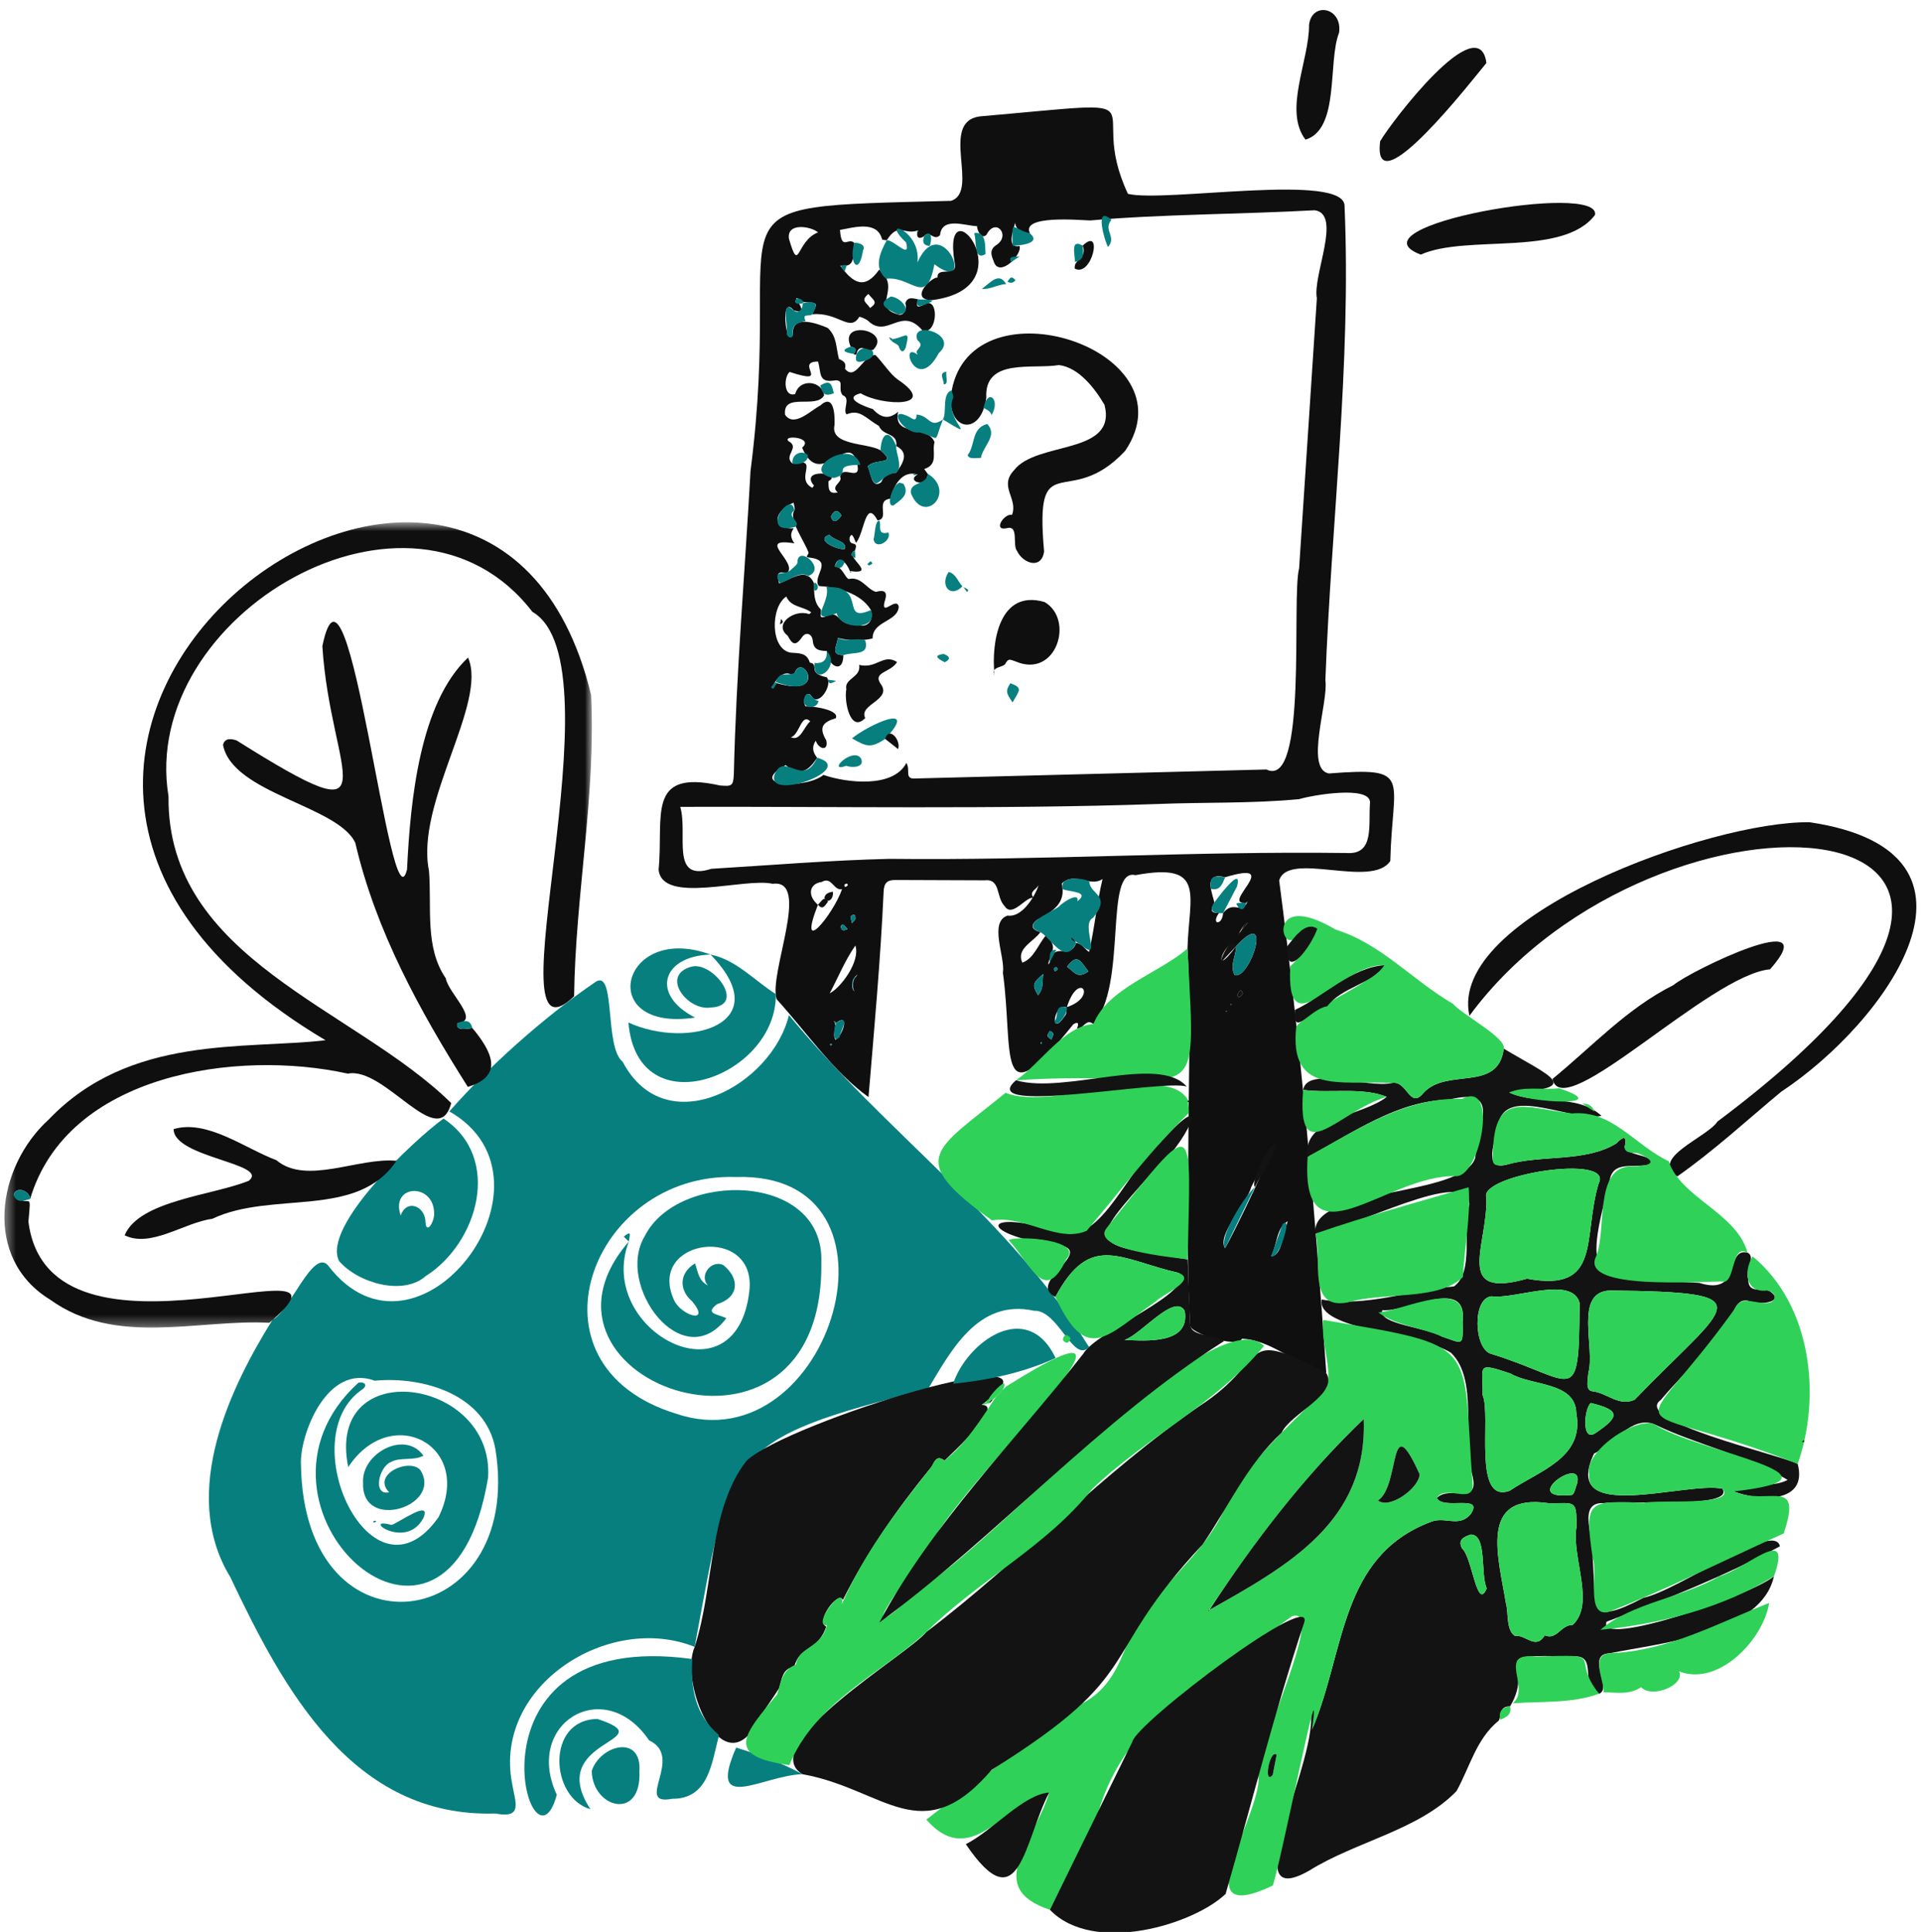
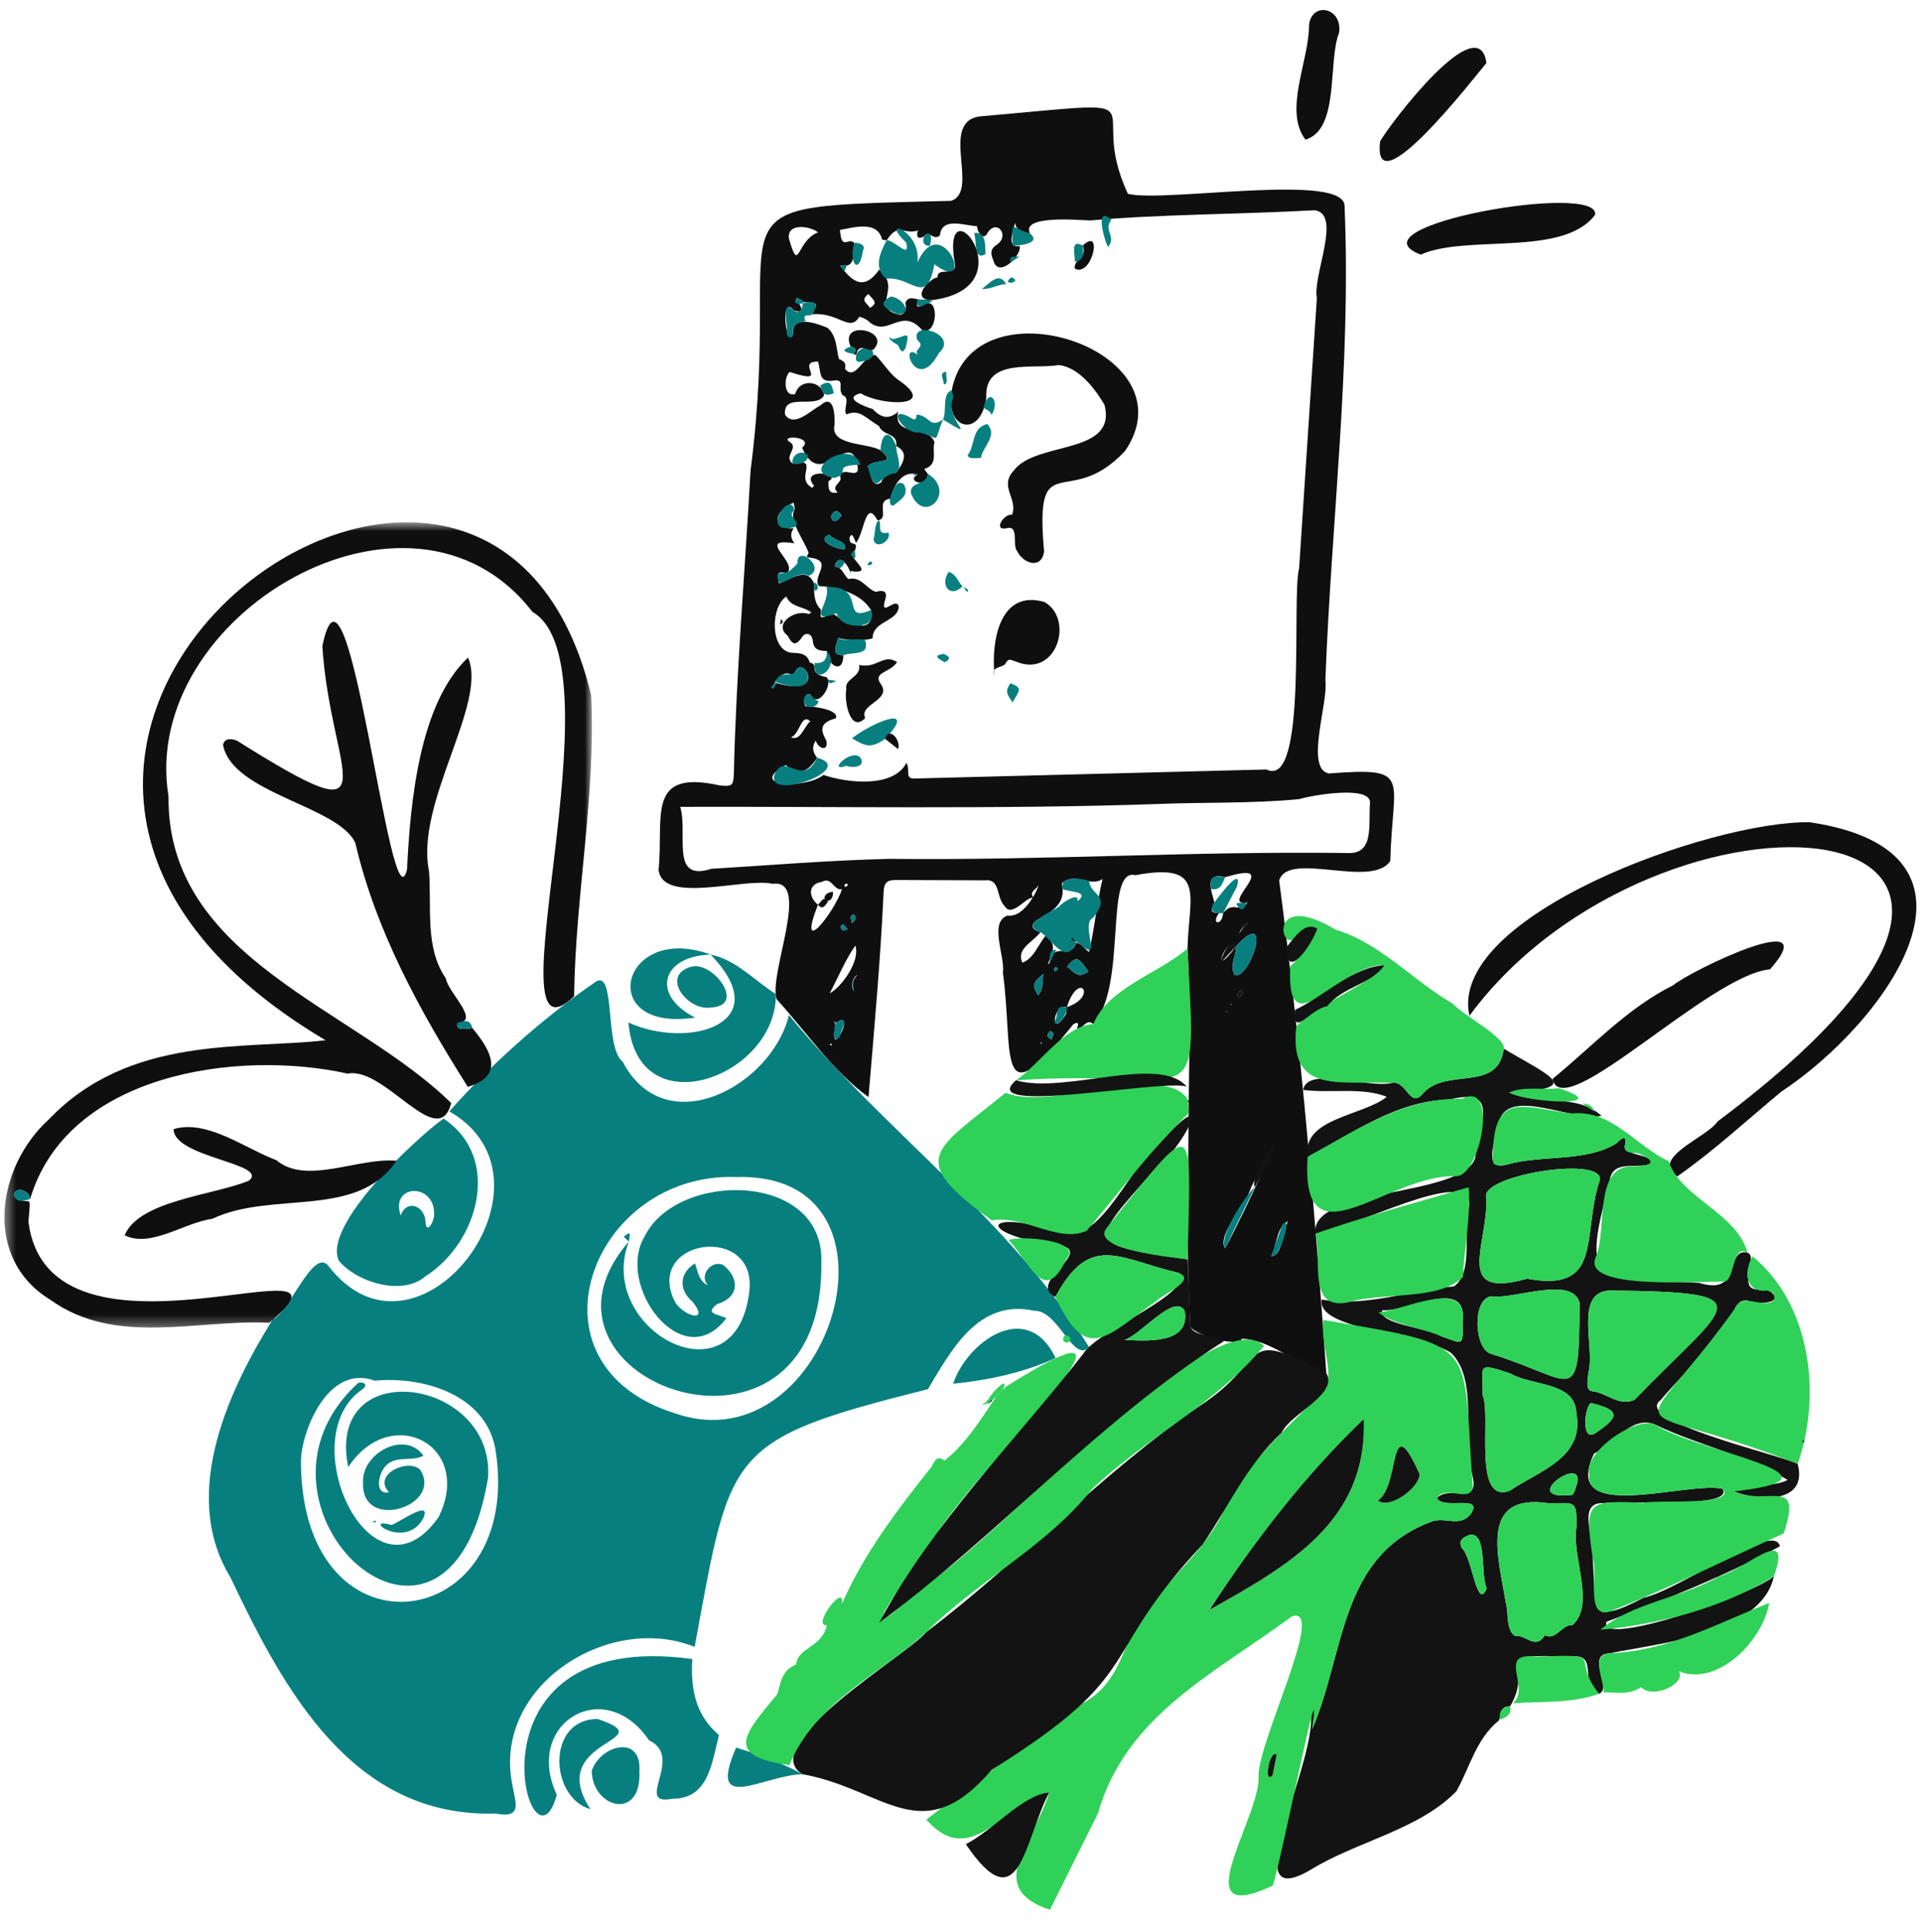
<svg xmlns="http://www.w3.org/2000/svg" width="179" height="180" fill="none">
  <style>.B{fill:#077f7f}.C{fill:#131313}.D{fill:#100f10}.E{fill:#30d158}</style>
  <path d="M28.043 136.402c.218 18.716 20.869 15.854 18.122-1.371-.9-5.088-6.695-6.822-11.252-6.392-4.472-1.66-6.993 5.116-6.87 7.763zm40.555-26.739c-13.499-.487-20.32 17.566-5.552 22.063 14.39 4.833 22.561-22.585 5.552-22.063zm-3.868 43.774c-8.012-3.21-18.726 3.617-17.024 12.665.294 1.812 1.093 3.365-1.548 2.861-13.311.401-19.705-11.51-24.705-22.039-4.833-7.924.187-17.931 3.951-23.977 1.554-.688 3.77-6.673 5.165-5.048 8.306 10.915 22.572-7.882 11.306-14.351 3.599-4.098 8.65-8.677 13.643-12.08 1.87-1.175.788 6.121 2.5 7.448 4.007 7.656 13.929 2.211 15.496-4.341 8.826 10.78 20.481 18.919 27.963 30.925-1.465 1.589-2.851-3.478-5.132-3.378-5.259-1.16-7.81 3.885-9.882 7.309-18.915 4.732-18.347 5.746-21.734 24.005z" class="B" />
  <path d="M77.529 97.321c-.057-.107-.148-.123-.191-.007.033.123.124.111.191.007zm37.268-3.722c-.046-.101-.12-.12-.162-.013.024.112.101.105.162.013zM78.759 82.643c.184-.072.342-.191.147-.324-.208.051-.314.139-.147.324zm35.615 11.576l-.2-.023c.063.073.12.074.2.023zm-17.379 3.038c.141-.014.106-.074.073-.172-.143.014-.107.073-.073.172zm1.424-7.152c-.256.082-.245.196-.125.402.222-.131.38-.199.125-.402zm-19.445-3.541c-.278-.305-.452-.631-.648-.227.11.357.211.421.648.227zm.401-.556c.374-.355.423-.41.234-.8-.522.091-.291.314-.234.8zm36.431 6.564c-.195-.557-.325-.22-.522.106.093.429.336.13.522-.106zm-17.835 4.276c.175-.428.333-.611-.145-.796-.238.388-.396.482.145.796zM78.418 48.026c-.409-.644-.715-.457-.99.103.197.678.582.462.99-.103zm2.495-20.637c-.754.63-.194.757.156 1.302.795-.516.338-.703-.156-1.302zm16.293 63.356c-.992.845-1.057 1.038-.473 1.979.509-.65.361-.963.473-1.979zM77.282 49.818c-1.501.559 1.106 1.525 1.448 1.32.23-.736-1.051-.757-1.448-1.32zm-1.784 17.39c-.843-.818-.981 1.257-1.808 1.482.911.403 1.217-.989 1.808-1.482zm25.917 23.299c-.822-1.122-1.06-1.628-1.989-.446.729.552.985 1.157 1.989.446zm17.038 26.511c.988.081 1.148-2.334 1.546-3.231-1.078.555-.995 2.211-1.546 3.231zM77.309 92.547c.99-.481 2.885-2.946 2.396-4.455-.969 1.385-1.6 2.969-2.396 4.455zM73.52 22.263c.986 3.357.637.178 2.71-.612-.659-.567-2.964-.956-2.71.612zm51.975 57.212c2.61.164 1.992-2.61 2.166-4.725-.026-1.578-5.297-.687-6.598-.296-4.383.424-8.875.276-13.29.457-14.427.504-31.144.214-44.387.263.749 2.519-.986 7.034 2.897 5.771 5.528-.335 11.053-.795 16.59-.927 14.414.164 28.106-.731 42.622-.544zm-49.28 4.819c-1.988 5.094 1.45.879 2.251-1.458-.773.202-.957-1.216-1.88-.67-1.236.159-1.342 1.322-.37 2.128zm38.963 3.871c-.97-1.009-2.526 3.447.013-.014-.052 1.051-.623 1.764-.145 2.704 1.455.425 3.658-6.54.132-2.689zM72.361 63.645c4.896 1.427 2.394-2.91 1.692-.952-.001.056-.222.16-.333.15-1.248-.659-2.318 2.275-1.359.802zm44.247 46.909c-.49 1.739-3.245 4.467-2.459 5.751 1.954-3.515 6.908-14.44 2.459-5.751zM74.744 41.707c1.148-.969-1.883-1.22-1.272-.604 1.132.584-.54 1.356.378 2.089 2.667-.608.116 1.368 1.84 2.259.055-.074.163-.207.157-.213-1.431-1.663 2.787-1.184 1.355-.408-.011.652-.027 1.255.859 1.048-.736-.608.51-.916.22-1.457.168-1.153 1.892.461 1.625-1.031-.682-3.675-3.429 2.511-5.164-1.684zm1.113 12.656c.001.877-.041 1.761.626 2.417.114.259-.352 1.02.543.606 1.279-.626.948.959 2.794.804.992.387 1.612-.347 1.335-1.353-.989-1.664-3.367-2.154-4.854-2.241-.668-.889 1.465-2.365-.857-2.647-.5-.015-.116-.236-.102-.457-.367-1.073-1.889-3.08-1.323-3.95.099-.074-.038-.464-.066-.708-1.716.68-2.278 2.449.005 2.395-.365.505-.273.912.068 1.395-3.73-.607.428 1.807-.703 2.767-1.078-.23-.857.26-.735.96 1.038-.305 2.575-1.643 3.268.013zM99.4 93.868c-1.218-.564-1.68 3.07-.118.704.127-.179.078-.483.108-.73 2.984-.987 1.123-3.521.01.026zM83.514 41.577c.161-1.302-1.214-.907-1.612-1.889-1.24-.716-1.776-1.611-3.018-1.08-.39-.424.428-1.524-.367-1.786-.522-.646.316-1.532-.879-1.359-1.402.204-1.117-.813-1.414-1.78-2.286.022 1.358 2.289-2.645.97-.572.492-.558 2.391.515 2.059.451-1.565 2.562-1.174 2.694.119-.696 1.327-3.867-.339-3.635 1.81.834 1.215 2.377-.388 3.29-.867 1.235-1.132 1.368.787 1.318 1.825-.43 1.945 3.069 1.641 4.286 2.352 1.668 1.439-.524.687-1.192 1.511.308.562.339 2.135 1.251 1.473.28-.618.694-.91 1.381-.883.709-.926 1.237-1.899.003-2.507l.022.031zm-5.58 53.709l-.246-.175c.394.512-.205 1.192.162 1.764.641-.295 1.378-2.545.085-1.589zm37.558-8.369l.756-.924c-.275-.194-1.155 1.669-.756.924zM97.8 89.725c.401-2.165 1.878-.189 2.471-1.867.493-.008.811.575 1.204.837.548-2.331.714-4.531 1.26-6.797-1.205.809-2.582-.745-3.801.424.435 1.834-.833 2.599-2.303 3.379-.728.564-.41.935.317 1.147-.665.921-2.289 1.522-1.685 2.844 1.099-.401 1.475-1.73 2.219-2.565 1.12 1.183.486 1.447.178 2.729l.14-.13zm18.315-5.608c-2.51.23 3.647-4.079-1.953-2.385-1.999-.494-1.29 1.22-1.004 2.348-.258.506-.551 1.029.44.965-.809 1.125.288 1.232.371.029l-.028.035c1.022-1.341 1.732.213 2.317-1.121l-.143.128zM77.024 63.094c.597.607-.578 2.588-1.298 1.93-.582-1.038-1.024.377-.66.785.718-.019 3.151.315 2.821 1.102-1.246.378-1.61.851-.897 2.066.236 1.05-.703.848-.978.032-.385.569-.288 1.066.126 1.587-.922 1.456-1.774 1.648-2.929.686-3.73 2.082 1.962 2.232 3.518.916 2.169.747 6.508 1.255 7.731-1.118.424.69-.268 1.559.918 1.448l32.63-.836c3.881 1.895 2.314-15.937 3.046-18.744l1.654-25.166c-.418-2.099 2.376-7.863-.21-8.192-6.91.38-14.506.371-20.898.95-1.009-.03-6.558-.538-5.61 1.223-.655-.156-1.297-.207-1.399-1.012-.157.687-.856 2.408.418 2.171.259.803-1.915 3.035-2.419 1.423-.175-.471-.456-1.035.218-1.492 1.44-.893-.027-2.654-.883-.984-.496.525-.9-.498-.882-.797-1.115-.033-3.283-.906-3.45.841-.596.606-1.002-.546-1.477.091-.727.48-.736-.256-.562-.543-1.323.48-1.824-.817-2.925.928-.151-.029-.416-.024-.435-.09-.461-1.803-2.692-1.084-3.922-.877.151 2.004.729.655 1.334 1.206-.167 1.114.192 2.346-1.309 2.12 1.189 1.652 2.29 2.283 3.628.373 2.131 1.758-.78 3.448 1.726 4.169.515.202.905-.418.71-1.05.224-.642.714-.43 1.159-.363.043.276-.387.925.453.571 1.59-1.174 1.461 2.849-.016 2.344-1.975-2.351-3.275.822-5.067-.902-.232-.194-.789-.416-.827-.362-.883 1.472-1.937-.477-4.387-.249.546-1.071.532-1.09-.783-1.133-1.944-1.311 1.04 1.32-.925.779-1.335-1.66-.713 3.691-.082 2.246-.159-1.932 2.274-1.03 3.228-.625.893.784.785 1.913 1.063 2.905.419.175.717.368.555.905.998 1.211 1.636-1.223 2.834-1.288.682.674 1.353 1.765 2.085 2.29 3.942 2.645-1.452 2.49-3.459 1.284-1.786.465.546 1.3 1.134 1.468.763.828 1.486 1.005 2.363.254-.501 2.426 2.69 1.101 3.395 2.831-.276.852.416 2.078-.965 2.503l.317.432c.006 1.43-2.082.709-.933.078-1.43-.439-2.241 1.033-2.536 2.257-1.456.149-.014 1.872-1.194 2.017-1.131-2.066-1.214 1.12-2.002 2.094-.181-.298-.356-1.14-.602-.488-.09.966.906.15.49 1.212-1.175.453 2.265 2.293-.467 1.903-.296-.791-1.097-1.614-1.411-.426.678-.048.966 1.066 1.299 1.167 1.183-.263 1.648.924 2.534 1.2 1.052-.294 1.053.231.798.968-.293 1.367 1.149-.587 1.337.428-.133 1.424-2.443 1.297-2.44 2.941-.886.242-2.293.211-3.24-.048-.077.781-.735 1.578.519 1.61-.024 1.859-1.506.949-1.549-.386-.642-.034-1.223-.06-1.304-.96-.057-.64-.628-.883-1.002-.332-.651.959-.954.569-1.344-.149-1.365-1.037.629-2.501 1.984-2.005.031.02.145-.099.221-.153-.754-.598-1.885-.446-2.324-1.48-1.476.953-1.519 4.913.412 5.23.766.062 1.494-.013 1.777.923.957.179-.302.982 1.563 1.366zm2.763 27.872l.11-.15c-.489.29-.677 1.157-.279 1.544-.252-.387-.188-1.075.169-1.394zm1.141 11.251c-3.307-2.384-5.793-6.075-8.559-9.119-.781-2.353 3.255-11.239-.368-10.755-2.639-.601-10.302 1.963-10.632-1.318.488-4.936-1.21-9.391 5.708-7.844 1.121.097 1.252.06 1.304-1.084.215-9.433 1.039-18.804 1.554-28.226 3.279-25.434-5.669-24.529 18.688-25.158 2.699-.888-1.126-7.341 2.662-7.866 18.267-1.597 9.643-1.706 13.817 7.215 3.455.839 20.387-2.067 20.186 1.186.631 14.697-1.243 29.468-1.788 44.124.305 2.052-1.931 8.223.316 8.692 7.904-.611 5.92.312 5.733 8.151-1.719 2.616-9.528-.981-10.354 1.819 1.997 15.238 3.317 30.564 4.392 45.895-2.787-.722-5.084-3.09-7.858-3.2-.421.91-4.981-.533-4.822-1.276-.354-5.956-.186-11.92-.166-17.882.022-5.45.242-11.465-.091-17.185.143-5.009 1.791-8.077-4.844-6.849-2.979-.727-.703 10.286-3.922 13.872-.709-.584-.955.539-1.532.414.222-.5.098-.658-.344-.386-7.305 9.136-5.524 2.654-6.556-4.796.229-1.525-1.331-4.706.424-5.337 1.671.246 2.942-2.697 2.879-2.833-.135.414-.998.605-.382 1.242-.552-.501-2.009 1.883-2.743.73-.86-.861-.351-2.598-1.897-2.423l-8.297-.031c-.764-.007-1.062.268-1.099 1.081-.291 6.394-.876 12.77-1.409 19.147z" class="D" />
  <path d="M146.961 138.202c.67-2.788-5.612 1.655-.501 1.08.236-.028.381-.8.501-1.08zm1.269-7.486c-.616.495-.888 3.668.418 2.816 2.235-1.501 2.433-2.139-.418-2.816zm-9.696 17.267c-.606-1.287.064-5.01-1.486-5.013-.565.198-1.276.44-.809 1.307.937.771 1.383 5.924 2.295 3.706zm-2.246-24.822c.51-4.321-5.098-.884-7.484-1.094-.455 1.314 4.223 1.616 5.527 2.449 1.971.659 2.011 1.025 1.957-1.355zm10.899-1.77c-.698-2.584-6.029-.309-8.2-.616-1.832.146-1.65 4.946-.034 5.365 7.883 2.429 8.169 5.288 8.234-4.749zm-9.036 8.593c.823 1.865-.968 10.184 2.526 8.907 2.749-1.862 6.982-3.062 6.208-7.208-.059-2.97-4.11-2.524-6.145-3.714-3.283-1.103-2.529-.701-2.589 2.015zm6.17 10.07c-6.624-.993-4.674 5.118-3.997 9.327.258.923-.013 2.513.868 3.056.915-.213 1.883 1.346 2.753-.071 1.126.475 1.473-.971 2.594-.973 2.148-1.949-.117-6.325.357-9.097.027-2.635-.121-2.222-2.575-2.242zm5.705-19.819c-3.408.118-1.365 5.33-2.022 7.653-.048.691-.312 1.662.385 1.736 1.347.142 2.449 1.449 3.922.79 8.787-9.115 12.409-10.014-2.285-10.179zm-7.735-1.101c7.016 1.307 5.156-3.8 6.672-8.875 1.471-2.8-11.235-.814-10.464 1.334.153 4.394-3.103 9.497 3.792 7.541zm-20.863-17.588c.375-2.259 6.018-.115 8.28-.646 1.403-.263 1.653 2.497 2.918.942 2.172-2.424 6.98-.007 7.495-4.141 4.32 2.584 7.577 3.733.502 4.081 2.712 1.251 6.217.024 8.611 2.18-2.673.563-8.437-2.635-9.508.369-.101 1.212-1.833 4.829.642 4.183 3.329-.962 7.334-.188 10.264-1.993.285-.336 1.107-1.058.746.361.465.841 2.036.579 2.757 1.468-1.614.721-3.966-.541-4.18 1.886-2.842 10.331-.841 8.694 8.383 9.289 4.074 1.28 2.346-3.313 4.496-2.819.824.4-.264 1.588.068 2.452-.027 1.498 1.343.712 2.059 1.179 1.428 1.032-1.151 1.256-1.848.91-.783-.238-1.136.07-1.472.698-1.65 3.293-4.55 5.702-6.891 8.491-2.725 1.948 11.022 5.08 12.76 5.952.978 3.741-3.575 3.483-5.954 2.569 1.479-1.011 3.459-.255 5.017-1.072-3.758-2.308-8.382-3.232-12.403-5.183-2.137-.856-3.832 1.872-5.637 2.731-3.197 6.698 8.529 2.563 11.955 3.268 1.28 1.925-9.14 1.037-11.037 1.346-2.646-.156-.771 3.531-1.045 5.121.345 4.648-.458 6.413 4.744 3.694 3.354-.719 12.224-7.206 12.703-4.792-5.188 2.781-10.644 4.969-16.151 7.022-.946 2.521 13.664-2.521 15.593-4.231-1.177 5.346-10.337 6.175-15.308 7.172-2.283.094.311 3.273-.979 3.771-1.943-.617-.002-3.718-2.453-3.466-8.704-.257-3.293.389-5.847 4.646-1.032-.041-.806.874-1.052 1.322-2.113 1.709-2.691 4.34-3.943 6.575-3.513 3.63-9.381 4.691-13.718 7.401-7.308 4.169 1.221-10.72.078-15.213.748-1.239.371 1.533.184 2.077 3.091-7.189 2.536-16.123 11.039-19.343 1.351-.567 2.654.569 3.743-.738 1.274-1.902-2.559-.342-3.152-1.491 1.176-1.258 4.028.764 3.307-2.122-.967-3.489.587-8.925-1.988-11.412-2.89-1.868-12.562-2.092-12.048-4.966 4.111.734 8.222-.867 12.326-1.22 1.906-1.379.757-5.357 1.43-7.63-.054-3.652-11.136 2.408-14.339 2.707-.564-4.348 13.764-3.341 14.89-7.064.262-3.052 2.488-6.634-2.441-5.416-4.879.102-8.977 3.126-13.179 5.333-.58-3.623 5.179-3.804 7.375-5.595-2.328-.928-5.255-.306-7.792-.643z" class="C" />
  <path d="M118.96 163.485c-.653-.556-1.269 2.892-.37 1.898l.37-1.898zm13.322-26.125c-2.928-6.472-1.756 1.067-3.883 2.437 1.06.865 3.811-1.136 3.883-2.437zm-19.58 12.636c7.431-4.195 14.737-8.266 14.369-17.779-5.508 5.213-10.298 11.606-14.494 17.91l.125-.131zm10.601-27.018c14.84 2.515 12.906 1.901 13.92 15.406.016 1.808-2.593-.112-3.336 1.19.594 1.146 4.425-.407 3.153 1.492-1.094 1.31-2.391.164-3.745.736-8.502 3.221-7.947 12.154-11.038 19.344 1.058-7.803-2.878 12.336-3.661 14.533-8.217 3.89-1.591-5.652-1.312-9.847-.467-2.853 6.465-16.33 3.102-15.244-7.139 5.3-15.459 9.161-18.08 18.369l-4.476 8.976c-6.288-2.076-1.35-6.478-.066-10.928-3.947.608-7.145 7.416-11.448 2.527 4.736-3.699 9.672-7.195 14.543-10.83 2.39-1.257 3.326-3.352 4.256-5.751 2.004-4.594 6.559-7.508 8.721-11.8 1.906-4.635 6.273-8.225 9.748-11.827.629-1.727-.535-4.199-.281-6.346z" class="E" />
  <path d="M123.586 127.929c1.149 1.987-3.291 3.728-4.159 5.544-3.282 3.051-4.964 6.939-7.371 10.425-10.019 10.711-4.996 11.848-19.651 20.994-6.513 7.616-9.979 1.778-17.635.408-4.467-2.746 9.851-11.158 11.55-13.248 8.712-6.593 16.382-14.865 25.536-21.111 6.605-4.293 3.385-7.412 11.73-3.012z" class="C" />
  <mask id="A" mask-type="alpha" maskUnits="userSpaceOnUse" x="0" y="48" width="56" height="76">
    <path d="M.41 48.664h54.742v75.028H.41V48.664z" fill="#fff" />
  </mask>
  <g mask="url(#A)" class="D">
    <path d="M53.495 92.823c-8.118 7.73 4.548-30.922-3.888-35.822-11.275-14.63-36.691.341-33.905 17.194-.169 15.164 17.325 19.706 26.341 28.578-1.206 4.629-6.193-3.438-9.635-2.743-10.363-2.294-26.144.023-29.601 11.682-.055-.835-1.394-1.217-1.535-.356 1.514 1.371 1.668-.697 1.376 2.458 1.919 15.277 32.617.777 22.444 9.43-6.643-.353-14.305 2.252-20.421-2.158-6.296-3.841-4.994-12.372-.121-16.793 7.567-7.906 18.203-6.494 25.784-7.374-46.101-27.347 15.031-72.624 24.751-32.138.451 9.288-1.476 18.672-1.589 28.041z" />
  </g>
-   <path d="M64.731 153.437c1.819-5.563 1.275-12.761 4.828-17.336 3.69-3.539 31.55-12.211 21.91-5.21 2.142-.007-2.579 4.336-3.457 5.191-.818-.637-.987.283-1.239.608-3.216 3.933-5.993 7.92-8.232 12.372-.424-.904-2.601 2.016-1.553 2.486-.742 2.296-2.512 1.802-2.972 3.738-1.168.18-1.148 1.199-1.423 2.006-.755 1.206-1.666 2.365-2.322 3.69-3.193 4.848-6.997-4.219-5.541-7.545zm49.522 22.966c-2.905 2.871-12.326 5.781-16.423 1.531l7.675-15.64c.296-1.725 17.44-14.689 15.974-10.989-2.763 8.342-4.874 16.835-7.296 25.222.024-.041.047-.083.07-.124z" class="C" />
  <path d="M166.204 142.87c-5.445 2.447-10.781 5.163-16.348 7.327-2.131.447-.924-3.702-1.45-5.028-.769-5.357-.535-5.369 4.765-5.156 1.397-.318 8.75.342 7.318-1.312-2.702-.639-12.747 2.509-12.41-1.3-.535-2.134 4.266-5.412 6.091-4.699 3.675 2.522 19.44 4.88 7.386 6.253 3.159 1.421 6.466-1.526 4.648 3.915zm-26.083-45.169c-.517 4.133-5.321 1.718-7.496 4.141-1.264 1.556-1.513-1.206-2.916-.941-4.845-.259-9.634 1.15-8.918-5.29 2.334-2.349 5.988-3.324 8.215-5.685-4.2-.195-9.206 8.038-8.776.104 1.108-.98 4.29-5.05.792-3.139-1.514 2.899-3.364-4.325 3.443-.275 4.201 1.283 7.161 4.726 10.901 6.89.928 1.06 5.013 3.192 4.755 4.194z" class="E" />
  <path d="M136.922 94.641c-2.065-9.284 22.486-18.162 31.704-18.034 18.695 2.783 7.039 18.715-2.656 25.111-3.201 2.656-6.273 5.501-9.682 7.889-2.607-1.719 2.795-3.637 3.754-5.121 40.636-30.381-5.568-33.681-23.12-9.846z" class="D" />
  <path d="M155.493 108.188c1.071 3.378 6.338 4.819 7.342 8.519-1.467-.805-1.136 2.319-2.083 2.696-2.291-.059-13.607.87-12.029-2.338 1.024-2.466-.222-8.339 3.261-8.396 1.68-.007 2.725-.337.685-1.204-.416-.118-1.257.066-1.291-.584.361-1.419-.461-.696-.746-.361-2.93 1.805-6.936 1.033-10.264 1.995-1.173.181-1.394.055-1.251-1.16.126-5.848 3.065-4.085 7.356-3.616 3.752-.351 5.866 2.975 9.02 4.449zm12.018 28.199c-16.833-6.6-15.546-.981-5.869-14.441.572-1.446 2.149-.287 3.308-.595.653-.263.503-.984-.28-1.116-1.939.257-2.274-1.679-1.359-3.18 5.537 4.575 6.395 13.098 4.2 19.332z" class="E" />
  <path d="M64.507 154.571c-.165 2.819.297 5.211 2.49 7.089-.676 2.582-.958 5.961-4.371 5.931-3.625.703 1.197-3.883-2.144-5.443-4.156-6.137-11.718-1.605-8.601 5.068-2.369 8.838-9.576-15.711 12.626-12.645zm7.786-61.948c.103 7.687-12.912 12.521-13.735 2.646 5.584 2.54 13.945.134 7.648-6.334 2.385.484 4.074 2.403 6.086 3.688z" class="B" />
  <path d="M149.422 157.674c.068-1.148-1.288-3.467.564-3.643 5.368-.178 9.999-2.772 14.868-4.689-.583 3.519-4.776 7.805-8.394 6.378.615 1.232-2.502 2.581-3.538 1.474-1.115.739-2.288.48-3.5.48z" class="E" />
  <path d="M132.385 23.722c-6.995-2.652 16.883-6.842 16.235-3.691-3.001 3.945-11.953 1.776-16.235 3.691zm6.121-17.856c-1.021 1.208-10.709 13.755-9.902 7.296 1-1.749 9.202-12.501 9.902-7.296zm-13.728-2.829c-1.082 2.746.089 8.993-3.131 9.975-2.082-2.722.357-7.377.331-10.698.26-2.186 3.12-1.645 2.8.723z" class="D" />
  <path d="M165.296 146.861c-4.797 2.966-10.617 4.457-16.169 4.986 2.941-2.527 7.619-2.975 11.077-4.982 2.593-.744 6.869-4.99 5.092-.004zm-24.339 11.835c1.768-1.403-1.588-4.819 2.185-4.35 6.903-.244 3.021-.039 5.865 3.458-2.587.931-5.35.689-8.05.892z" class="E" />
  <path d="M89.996 171.82c2.529-1.276 5.326-4.62 7.768-4.816-2.381 4.571-2.744 12.218-7.768 4.816z" class="C" />
  <path d="M66.207 88.935c-4.541.14-5.609 3.755-1.434 5.871-9.4 1.431-6.937-8.937 1.434-5.871zm-10.533 71.219c6.36 2.099-4.993 1.821-.657 8.405-3.769-1.055-4.163-8.358.657-8.405zm3.906 4.901c.201 4.625-4.37 3.427-4.443-.059.774-2.402 4.69-3.473 4.443.059zm9.015-2.233c1.959.597 4.313 1.44 6.176 2.479-3.698.098-8.941 3.819-6.175-2.479zm-2.409-68.949c-2.125.31-4.683-2.98-1.785-3.801 2.001-.58 5.252 3.683 1.785 3.801z" class="B" />
  <g class="E">
    <path d="M139.793 160.23c-.166-.761.154-1.165.914-1.247.188.778-.369 1.009-.914 1.247z" />
-     <path d="M139.167 160.809l.489-.503-.489.503z" />
  </g>
  <path d="M167.735 135.655l.23-.476-.23.476zm.281-1.284c-.186-.065-.013-.118.089-.188.04.099.015.158-.089.188z" class="C" />
  <path d="M73.552 164.453c-6.157-.839-4.188-2.917-1.129-6.598.342-1.146.449-2.258 1.748-2.771.238-1.699 2.373-1.5 2.88-3.665-1.496.155 1.773-4.139 1.391-1.957 2.037-4.694 5.105-8.703 8.331-12.772.251-.325.421-1.245 1.238-.608 1.972-1.537 3.483-3.971 4.816-5.977l-.005.005.317-.318.301-.301.321-.321-.008.008c17.333-10.869-5.221 9.69-7.131 15.05-2.511 3.188-7.937 10.544-.845 3.713 6.602-3.752 27.19-27.076 32.01-22.546-4.465 5.42-10.966 8.49-16.017 13.336-4.315 5.42-10.655 8.54-15.449 13.321-4.325 3.952-10.378 6.539-12.768 12.401z" class="E" />
  <path d="M44.02 95.787c1.727 2.076 3.046 4.447-.429 5.475-4.474-7.063-8.573-14.526-10.482-22.729-1.602-3.468-11.443-4.587-12.328-9.128.157-.692.813-.576 1.277-.413 14.909 9.379 8.742 3.262 7.98-8.789 2.44-11.879 6.361 27.069 7.891 20.801.3-6.376 1.181-15.517 5.684-19.737 1.855 4.246-4.93 13.509-3.641 19.867.275 3.345-.424 7.127 1.568 10.015.226 1.372 3.294 4.016 1.074 4.165-.192.8.909.531 1.405.474z" class="D" />
  <path d="M104.78 124.842c1.94.069 6.146.456 5.615-2.7-.941-1.724-4.084 2.224-5.615 2.7zm9.266.115c-11.63 7.375-21.048 18.093-32.113 26.216 4.926-9.237 12.579-16.813 19.011-25.049 1.174-2.099 10.572-5.774 8.885-7.531-5.447-1.232-8.224-3.876-11.488 2.243-2.665-1.323 3.368-4.027.638-4.77-7.862-.868-8.008-3.696.048-1.227 3.609 1.038 6.245-6.248 9.018-8.312 5.404-6.028 2.344.309-.511 2.514-6.34 7.111-6.264 6.832 3.133 8.29l.239 6.121c.141 1.127 2.255.823 3.14 1.505z" class="C" />
  <path d="M110.774 103.701c-3.484 3.374-6.394 7.271-9.518 10.971-2.642 1.183-5.819-1.484-8.829-.97-8.092-5.807-5.327-6.489 1.27-11.887 4.257 1.747 14.993-2.987 17.026.713-.036.263.081.78.05 1.173zM98.34 120.835c3.262-6.117 6.053-3.475 11.489-2.242 1.772.681-1.562 2.023-2.111 2.651-4.631 3.205-6.408 5.978-9.378-.409zm-4.357-5.305c1.096-.444 6.974.033 5.395 1.756-2.049 4.358-3.282.539-5.395-1.756zm5.778 9.156c-.14.467-.41.561-.715.176.011-.483.351-.653.715-.176zm22.084-16.902c4.547-2.491 9.048-5.568 14.409-5.405 3.462-1.842 1.66 7.484-.677 7.202-6.383-.132-14.41 8.611-13.732-1.797zm.729 7.149c4.701-1.632 9.513-2.93 14.277-4.317.197 2.791-.4 5.575-.537 8.365-2.284 2.241-7.468 1.369-10.723 2.364-3.824.729-2.371-3.927-3.017-6.412zm-11.925-26.547c.875 16.467 1.293 11.07-15.982 12.267 2.35-1.619 4.437-5.038 7.216-5.245 1.33-3.329 5.98-4.665 8.766-7.022zm.018 28.945c-1.459-.186-9.167-.922-7.538-2.936 8.584-10.74 7.78-10.256 7.538 2.936z" class="E" />
  <path d="M99.038 82.848c-.405-1.237 1.723-1.097 2.461-.737.032 1.27 2.129 1.236.354 3.401-1.27.588 1.053 4.426-1.279 2.403-.521-.234-1.083-.819-.303-.056-.994 2.179-2.334-.452-3.323-1.011-2.102-.731 1.129-1.851 1.793-2.44.076-.168 1.843-1.424 1.66-.446 1.197-.913-.711-.843-1.363-1.114zM82.566 25.971c-1.199-1.036-.56-2.44.06-3.583.652-.079 2.264 1.864 1.799.196-2.596-2.459 1.46-1.136 1.062 1.861 2.278-5.008 5.598 3.219 1.579.175-.737 4.056-2.124 1.058-4.5 1.351z" class="B" />
  <path d="M94.668 100.652c4.541 1.313 13.293-2.422 15.915.584-2.213-.728-19.833 2.78-15.915-.584z" class="C" />
-   <path d="M121.428 101.546c2.536.336 5.464-.284 7.793.642-4.517 1.316-8.401 7.027-7.793-.642z" class="E" />
  <path d="M120.669 94.089c2.757-1.29 5.273-3.956 8.337-4.164-1.258 1.819-3.907 1.995-5.336 3.827-1.616.246-3.237 3.056-3.001.337z" class="C" />
  <path d="M77.013 54.696c3.896-.141 1.177 3.434 4.143 2.14.719 1.992-2.923 1.814-3.185.3-2.914 1.069-.529-.977-.958-2.44zm8.393-21.88c.048-.364.755-.583.074-1.132-.704-1.932 3.971-.531 2.004 1.205-2.086 3.918-3.765-1.229-1.981.163l-.097-.236zm-9.269 37.779c3.813 1.025-4.649 4.096-3.986 1.632.897-2.361 2.641 1.292 3.986-1.632zm5.912-28.645c.068-1.603.83-2.061 1.465-.373-.073.586.669 1.971-.025 2.476-1.754.209-1.802 2.428-2.632-.591.665-.828 2.865-.067 1.192-1.511zm5.813-2.865c-.941 2.405-.129 1.738-2.18 1.202-1.524.211-3.15-2.584-.953-1.439.319.169.667.502.675-.226 1.277.106 1.185 1.338 2.459.463zm-1.427 5.043c2.737 1.683-.35 4.899-1.556 1.815-.136-1.121 1.542-.715 1.556-1.815z" class="B" />
  <path d="M119.931 88.177c.631-.767 1.693-2.395 2.814-1.654-.465 1.477-3.01 5.091-2.814 1.654z" class="C" />
  <path d="M115.178 88.166c3.527-3.85 1.322 3.113-.131 2.69-.479-.942.092-1.652.144-2.704l-.013.014zm-37.48-43.635c-3.4-.571 1.662-3.898 2.476-1.223-2.826.029-.724.822-2.476 1.223zm-2.024-15.253c-.139.27-1.013-.167-.607.629-.665.166-1.348.306-1.183 1.264-.043.452-.492.277-.582-.045.182-.612-.63-3.406.664-2.201.385.324.865-.042.824-.672 1.14-.279 1.56-.019.884 1.025zm-2.008 23.846c.225-.247.67-.528.638-.734.031-1.671 2.728.571 1.052 1.259-1.059-.485-1.817.565-2.713.648-.65-1.272.381-.639 1.023-1.173zm-1.392 10.419c.41-1.085.961-.479 1.78-.849.829-2.027 3.071 2.617-1.78.849zm44.659 47.056l-2.783 5.707c-.617-1.035 1.812-4.85 2.783-5.707zM80.632 59.681c.393 1.457-1.066 1.019-2.043 1.36-1.252-.037-.597-.825-.519-1.612.837.434 1.696-.081 2.562.251zm-6.496-10.602c-3.537.956-.446-3.599-.115-1.539-.804.603.62.999.115 1.539z" class="B" />
  <path d="M116.933 110.599c-.437-.406 1.224-4.029 1.94-4.079-.223 1.538-1.286 2.722-1.94 4.079z" class="C" />
  <path d="M113.158 84.081c.461-.634 2.636-3.513 2.105-1.487l-1.294 2.481c-.941.044-1.345-.207-.811-.995zm-9.598-63.585c-.803.942.524 1.546-.315 2.513-.374-.711-1.263-3.982.315-2.513zm-7.573 1.267c1.075.908-.932 1.125-1.641 1.125-.016-2.55-.183-1.665 1.641-1.125zm22.466 95.255l1.052-2.944c1.009-1.044-.34 3.424-1.052 2.944zm-35.439-89.39c1.05.094 2.16 1.635.635 1.662-.986-.503-2.048-.925-.635-1.662zm18.401 62.879c-1.003.711-1.261.105-1.989-.447.93-1.181 1.167-.675 1.989.447zM75.907 61.766c.823.08 1.182-.31 1.132-1.114 1.365 1.48-1.319 3.459-1.132 1.114zm-.65-19.386c.141.757-.994.969-1.405.813a.86.86 0 0 1 1.405-.812zm8.925 2.691c.66 1.071-.402 1.571-.893 2.006-.799.261-.132-1.969.532-2.094.03-.031.257.072.36.088zm-2.255 3.438c.253.391-.285 1.389.847 1.107.35.748-1.186 1.674-1.377.636.143-.444.126-1.737.53-1.743zm-2.323-25.881c.519-.032 1.092.241.812.693-.381 2.484-1.355 1.145-.812-.693zm11.167-.902c1.13-.201 1.013 1.172 1.062 1.945-1.118.673-.802-1.209-1.062-1.945zM77.282 49.818c.399.565 1.676.582 1.449 1.32-.345.203-2.948-.76-1.449-1.32zm2.944-16.117c-.643.081-.442-.369-.437-.695.858-1.49 2.833.245.437.695zM76.261 65.29c-.069.881-1.758.775-1.27-.361.365-.782.745.359 1.27.361z" class="B" />
  <path d="M115.191 88.151l-1.424 1.517c-.089-.342.979-2.568 1.424-1.517z" class="C" />
  <path d="M97.205 90.745c-.111 1.016.036 1.329-.473 1.979-.584-.942-.519-1.134.473-1.979zm16.957-9.013c-.266.589-.432 1.302-1.348 1.08-.03-1.158.053-1.225 1.348-1.08zM99.4 93.868c.171.456-.969 2.11-1.152 1.264.457-.357-.095-1.647 1.152-1.264zM76.439 35.907c.909-.532 1.056-.177 1.255.737-.816.314-1.059.073-1.255-.737zm1.495 59.379c1.312-.806.482.609.277 1.366-.701.682-.507-1.011-.277-1.366zm.484-47.26c-.408.565-.793.781-.99.102.276-.559.581-.746.99-.102zm16.595-24.144l-.803.553c-.292-.652.344-.464.803-.553zm-9.495 3.995c.408.087 1.085-.081 1.352.191-.611.289-1.748.898-1.352-.191zm-6.806 24.464c-.208.532-.387.725-.93.432.204-.372.305-.967.93-.432zm19.257 44.507c-.541-.314-.382-.409-.145-.796.478.186.32.369.145.796zM74.79 28.253c-1.249.339-.596-1.055.101-.107.001 0-.101.107-.101.107z" class="B" />
  <path d="M115.498 86.923c.247-.233.432-1.062.75-.93l-.75.93z" class="C" />
  <path d="M86.618 22.918c-.619-.055-.683-.417-.504-.913.72-.771.754.426.504.913zm-7.714 1.773l-.206.619c-.385-.478-.489-.627.206-.619zm.756 26.606l.051.716c-.496-.282-.566-.401-.051-.716zm18.766 37.188l-.639 1.227c.114-.434-.198-1.221.639-1.227zM75.858 54.363l.08-.09c.754.447-.327 1.388-.08.09z" class="B" />
  <path d="M115.804 92.572c-.186.236-.429.535-.522.106.197-.326.326-.663.522-.106z" class="C" />
  <path d="M79.373 86.008c-.057-.486-.288-.709.234-.8.189.39.14.444-.234.8zm35.83-1.792c.09-.169.657-.037.912-.098-.153.735-.563.812-.912.098zM72.361 63.645c-.165.233-.283.797-.507.361.143-.11.366-.595.507-.361zm6.611 22.919c-.507.32-.875-.186-.419-.463l.419.463zm19.446 3.541c.255.204.097.271-.125.402-.121-.207-.132-.32.125-.402zm-18.91 1.199c-.04.298.053.667-.064.928.044-.226-.09-.988.064-.928zm-2.356-27.981l.77.118c-.378.156-.686.446-.77-.118zm19.842 33.934c-.034-.099-.07-.158.073-.172.033.098.067.158-.073.172zM85.169 44.279c-.234-.158.214-.096.334-.074l-.334.074z" class="B" />
  <path d="M114.373 94.22c-.08.05-.137.049-.2-.024l.2.024z" class="C" />
  <path d="M116.115 84.118l.143-.128c-.05.037-.094.166-.143.128zM77.855 95.38l-.168-.269.246.175-.079.094zm-5.219-41.09l-.046.06c0-.006.071-.054.046-.06zm6.692-.962l-.129-.001c-.029-.2.033-.078.129.001zm.16 38.863l.13.169c-.051-.06-.227-.103-.13-.169z" class="B" />
  <path d="M114.797 93.6c-.062.092-.138.099-.162-.013.042-.107.116-.087.162.013z" class="C" />
  <path d="M97.8 89.725l-.14.13c.05-.037.091-.145.14-.13z" class="B" />
  <path d="M110.745 102.693l-.101-.073c.068-.142.192-.048.101.073z" class="C" />
  <g class="B">
    <path d="M85.406 21.655c.162-.323.33-.031-.013.001zm-5.641 69.288l.132-.127c-.046.039-.084.174-.132.127z" />
-     <path d="M101.763 20.546c-.098-.015-.234.023-.081-.068l.081.068zM79.447 91.242c.111-.07.235-.29.34-.276-.109.075-.232.421-.34.276zm-1.918 6.079c-.067.104-.158.116-.191-.007.043-.116.134-.1.191.007zm-.691-34.346l.187.119-.187-.119z" />
  </g>
  <path d="M115.492 86.917c-.059.161-.061.326-.205.115.069-.044.16-.065.205-.115z" class="C" />
-   <path d="M79.163 22.434l.316-.014-.316.014z" class="B" />
  <path d="M142.291 119.134c-6.891 1.957-3.643-3.149-3.792-7.541-.777-2.153 11.925-4.127 10.464-1.334-1.518 5.079.346 10.181-6.672 8.875zm7.735 1.101c14.67.176 11.112 1.023 2.285 10.18-1.473.658-2.575-.649-3.922-.791-.697-.074-.433-1.045-.385-1.736.652-2.323-1.383-7.534 2.022-7.653zm-5.705 19.82c2.454.024 2.602-.398 2.574 2.241-.47 2.771 1.79 7.148-.355 9.097-1.122.002-1.469 1.448-2.595.973-.87 1.417-1.838-.142-2.753.071-.882-.544-.608-2.133-.869-3.057-.675-4.205-2.627-10.324 3.998-9.325zm-6.171-10.071c.061-2.716-.693-3.118 2.59-2.014 2.037 1.188 6.082.744 6.145 3.713.774 4.146-3.459 5.346-6.207 7.207-3.499 1.285-1.701-7.043-2.528-8.906z" class="E" />
  <path d="M144.664 100.522c3.705-3.031 6.95-6.587 11.265-8.742 1.599-1.343 14.296-7.467 9.006-1.469-5.654.491-19.36 14.59-20.271 10.21z" class="D" />
  <path d="M147.187 121.391c-.064 10.04-.356 7.176-8.233 4.749-1.632-.417-1.785-5.217.031-5.364 2.167.301 7.507-1.965 8.202.615zm-10.898 1.77c.053 2.38.013 2.013-1.958 1.355-1.893-.829-4.284-1.011-5.896-2.242 2.3-.134 8.391-3.366 7.854.887zm2.245 24.822c-.913 2.218-1.356-2.934-2.295-3.706-.467-.867.244-1.109.808-1.307 1.549-.003.881 3.729 1.487 5.013zm6.731-46.591c5.358 1.757-2.745 1.413-4.642.391 1.417-.61 3.117-.21 4.642-.391zm2.965 29.324c2.853.678 2.65 1.316.418 2.816-1.308.851-1.032-2.319-.418-2.816zm-1.269 7.486c-.12.28-.265 1.052-.501 1.081-5.111.574 1.171-3.868.501-1.081zm.493-35.373c.554-.029.94.197 1.115.739l-1.115-.739z" class="E" />
  <g class="C">
    <path d="M112.697 149.99c4.146-6.336 8.923-12.577 14.374-17.774.371 9.501-6.951 13.612-14.374 17.774zm19.585-12.63c-.07 1.302-2.821 3.298-3.883 2.437 2.126-1.369.957-8.908 3.883-2.437z" />
    <path d="M118.96 163.485l-.37 1.898c-.898.994-.283-2.454.37-1.898zm-6.258-13.489l-.125.131c-.01-.08.058-.126.125-.131z" />
  </g>
  <path d="M40.453 113.122c.051-2.978-4.127-2.816-3.118.122.515-1.492 2.142-.958 2.302.436.012 1.451.796.288.816-.558zm.873-8.905c5.511 3.661 3.214 11.593-1.657 14.674-2.111 1.866-6.303.648-8.071-1.396-1.642-3.218 7-11.306 9.728-13.278zm-38.519 7.496c-.501.119-1.224.462-1.534-.356.139-.863 1.482-.477 1.534.356zm86.006 17.209c1.273-3.865 6.869-7.987 9.55-2.402-2.953 1.375-6.318 2.076-9.55 2.402z" class="B" />
  <g class="E">
    <path d="M92.126 130.342c.338-.679 2.014-2.312 1.314-.851l-.31.31-.309.309c-.156.163-.481.551-.696.232zm-.176.45l-.481.099c.176-.094.343-.355.481-.099z" />
    <path d="M92.203 130.73c-.468.164-.377-.185-.076-.387.162.1.127.226.076.387zm22.05 45.673l-.07.124.07-.124z" />
  </g>
  <path d="M44.02 95.787c-.497.054-1.595.331-1.406-.474.694-.252 1.19-.352 1.406.474z" class="B" />
  <path d="M36.945 108.152c-3.67 5.472-11.57 2.741-17.177 5.408-2.604.339-5.713 2.735-8.154 1.531 1.352-3.248 8.24-3.718 11.572-5.084 1.988-1.603-7.028-2.154-7.006-4.81 3.125-.927 6.665 1.812 9.573 2.896 2.789 2.356 7.664-.288 11.193.059z" class="D" />
  <g class="C">
    <path d="M78.537 149.058l-.094.404.094-.404zm13.977-18.64l.313-.313-.313.313z" />
    <path d="M92.204 130.728c.01-.206.102-.303.309-.31l-.309.31zm.926-.927l.32-.321-.32.321z" />
    <path d="M93.44 129.491l.321-.321-.321.321zm-16.452 22.057l.063-.129c-.019.045-.058.086-.063.129zm15.834-21.438l.317-.318-.317.318z" />
  </g>
  <path d="M104.78 124.842c1.527-.475 4.676-4.424 5.615-2.701.532 3.157-3.677 2.77-5.615 2.701z" class="E" />
  <g class="B">
    <path d="M58.592 115.677c-3.136 8.23 10.002 15.319 11.231 4.621.729-6.26-9.551-4.953-7.052.749.599 1.509 3.531 2.4 1.743.216-1.294-1.09-1.214-2.676.247-3.554.287.821.335 1.624 1.212 2.06-.886-.945.343-2.442 1.43-1.9 1.55 1.255 1.483 3-.591 3.642-1.209.919.108.915.866 1.305-4.065 5.425-10.394-3.083-7.59-7.661 3.067-6.111 16.772-5.998 16.443 2.486.272 21.595-29.25 11.083-17.938-1.964z" />
    <path d="M58.124 115.218c.709-.578.591-.261.466.459l-.466-.459zM45.48 137.663c-3.652 22.1-24.672 2.616-12.092-8.829.419-.123.956.128.433.572-6.769 4.486.864 20.77 7.049 11.935 3.284-6.677-4.435-10.696-8.422-4.651-2.16-10.583 13.635-8.354 13.032.973zm-9.218 1.372c-1.666-1.677 1.931-3.252 2.919-2.052 2.081 3.36-5.514 5.752-5.35 1.182-.188-2.757 3.921-4.97 5.624-2.539-.908.501-2.152.107-2.998.577-1.156.419-1.773 3.182-.194 2.832zm.23 3.046c.772-.281 3.736-2.44 2.96-.653-1.626 3.105-5.956-.174-2.96.653zm-1.436-.316c-.115.053-.21.15-.299 0 .115-.053.21-.151.299 0z" />
  </g>
  <path d="M88.683 36.372c1.964-10.443 22.511-3.783 16.164 5.632-5.321 5.706-8.457-.771-7.558 9.379-.236 1.702-1.957 1.132-2.525-.056-.459-.544.235-2.479-1.01-2.103-1.247.233-.185-1.411.547-1.258.584-1.53-1.25-2.618.173-4.137 2.084-2.771 9.646-1.396 8.444-6.111-.927-1.574-2.404-3.481-4.247-3.707-2.417.418-6.974-.694-6.767 3.047-.534 3.854-3.909 2.978-3.221-.687zm3.978 26.436c-.294-2.996.452-7.937 4.668-6.719 2.822 1.628 1.096 7.186-2.709 5.53-.553-.186-.661-.285-.935.214-.197.37-1.331.275-1.024.975zm-5.827-34.844c-2.667-.049 1.124-3.254.638-1.661-.664-1.876 1.919-.143 1.472-1.899-1.254-7.705 7.006 2.403-2.11 3.56zm-3.245 33.715c-.589.998-2.283.905-1.54 2.023 1.154 1.514-2.072 1.909-1.426 3.193-1.383 1.451-1.984-1.536-1.763-2.685-.203-1.031 1.404-1.077 1.196-2.261 1.638.396 2.237-1.088 3.532-.27z" class="D" />
  <path d="M82.479 68.841c-1.337.909-1.787.712-3.084-.051 1.502-1.255 6.365-3.462 3.084.051zm9.515-29.339c1.008 1.087-.398 2.044-.595 3.164-.342-.023-1.158.169-1.229-.272.727-.902.318-2.51 1.824-2.892z" class="B" />
  <path d="M81.358 32.599c-.522.138-1.301-.715-1.569.406-.085.064-.177.055-.242-.031.334-.402.169-.599-.28-.679-1.156-2.577 3.912-1.522 2.091.304z" class="D" />
  <path d="M88.683 36.372c.045.247.203.548.116.733-.832 2.002 2.648 4.141-.938 1.98.391-.626-.124-2.449.822-2.713zm.997 18.256c-1.136 1.159-2.133-.111-1.279-1.343.68.174.884.948 1.279 1.343z" class="B" />
  <path d="M100.888 22.883c1.932-1.859.864 3.006-.741 2.142-.13-.877 1.199-.949.741-2.142z" class="D" />
  <path d="M78.862 71.348c-1.915.693.576-1.769 1.349-.711.444.862-.809.93-1.349.711zm12.785-33.347c.4-1.9 1.612-.757.746.671-.095-.379-.444-.491-.746-.671zm2.705 27.444c-.56-.823-.705-1.052-.204-1.79 1.155.441.882.607.204 1.79zm6.536-42.562c.044.643.209 1.346-.728 1.514.006-.764-.44-2.168.728-1.514zM88.035 61.702c-.705-.355-1.074-.639-.113-.776.497.18.765.448.113.776zm5.717-35.23c-.756.008-1.551.545-2.252.432.761-.534 1.587-1.629 2.252-.432zm-10.541 5.121c1.235-.224 1.605-.95 1.189.776-.143.388-.417.566-.643-.054-.017-.318-1.016-.46-.546-.723z" class="B" />
  <path d="M82.479 68.841c.351-1.24 1.508.144 1.206.953l-1.206-.953z" class="D" />
  <path d="M87.948 35.807c-.01-.471-.507-1.103.238-1.167-.095.351.245 1.193-.238 1.167zm-8.68-3.512c.448.08.613.277.28.679-.816-.129-1.302-.333-.28-.679zm15.363-6.188c-.267.289-.438.288-.76.139.275-.392.352-.573.76-.139zm-4.98 28.541c.201.115.818.279.442.493-.135-.146-.266-.465-.442-.493zm-8.355-2.141c-.176.09-.315.29-.469.05.212-.179.302-.437.469-.05z" class="B" />
  <path d="M84.182 45.071l-.376-.106.376.106zm8.447 17.769l-.029-.05c.04.013.086.008.029.05z" class="D" />
  <path d="M83.015 31.734l-.178-.323c.189.101.546.185.178.323z" class="B" />
  <g class="D">
    <path d="M100.271 87.858c-.113-.163-.593-.312-.379-.503.11.168.323.337.379.503zM72.675 58.166l.107-.495c.231.255.215.363-.107.495zm3.54 26.128c.35-.33.572-.891.947-.298-.323.421-.495.811-.947.298z" />
    <path d="M76.817 83.652c.088-.422.411-.494.78-.578.125.557-.39 1.222-.78.578z" />
  </g>
</svg>